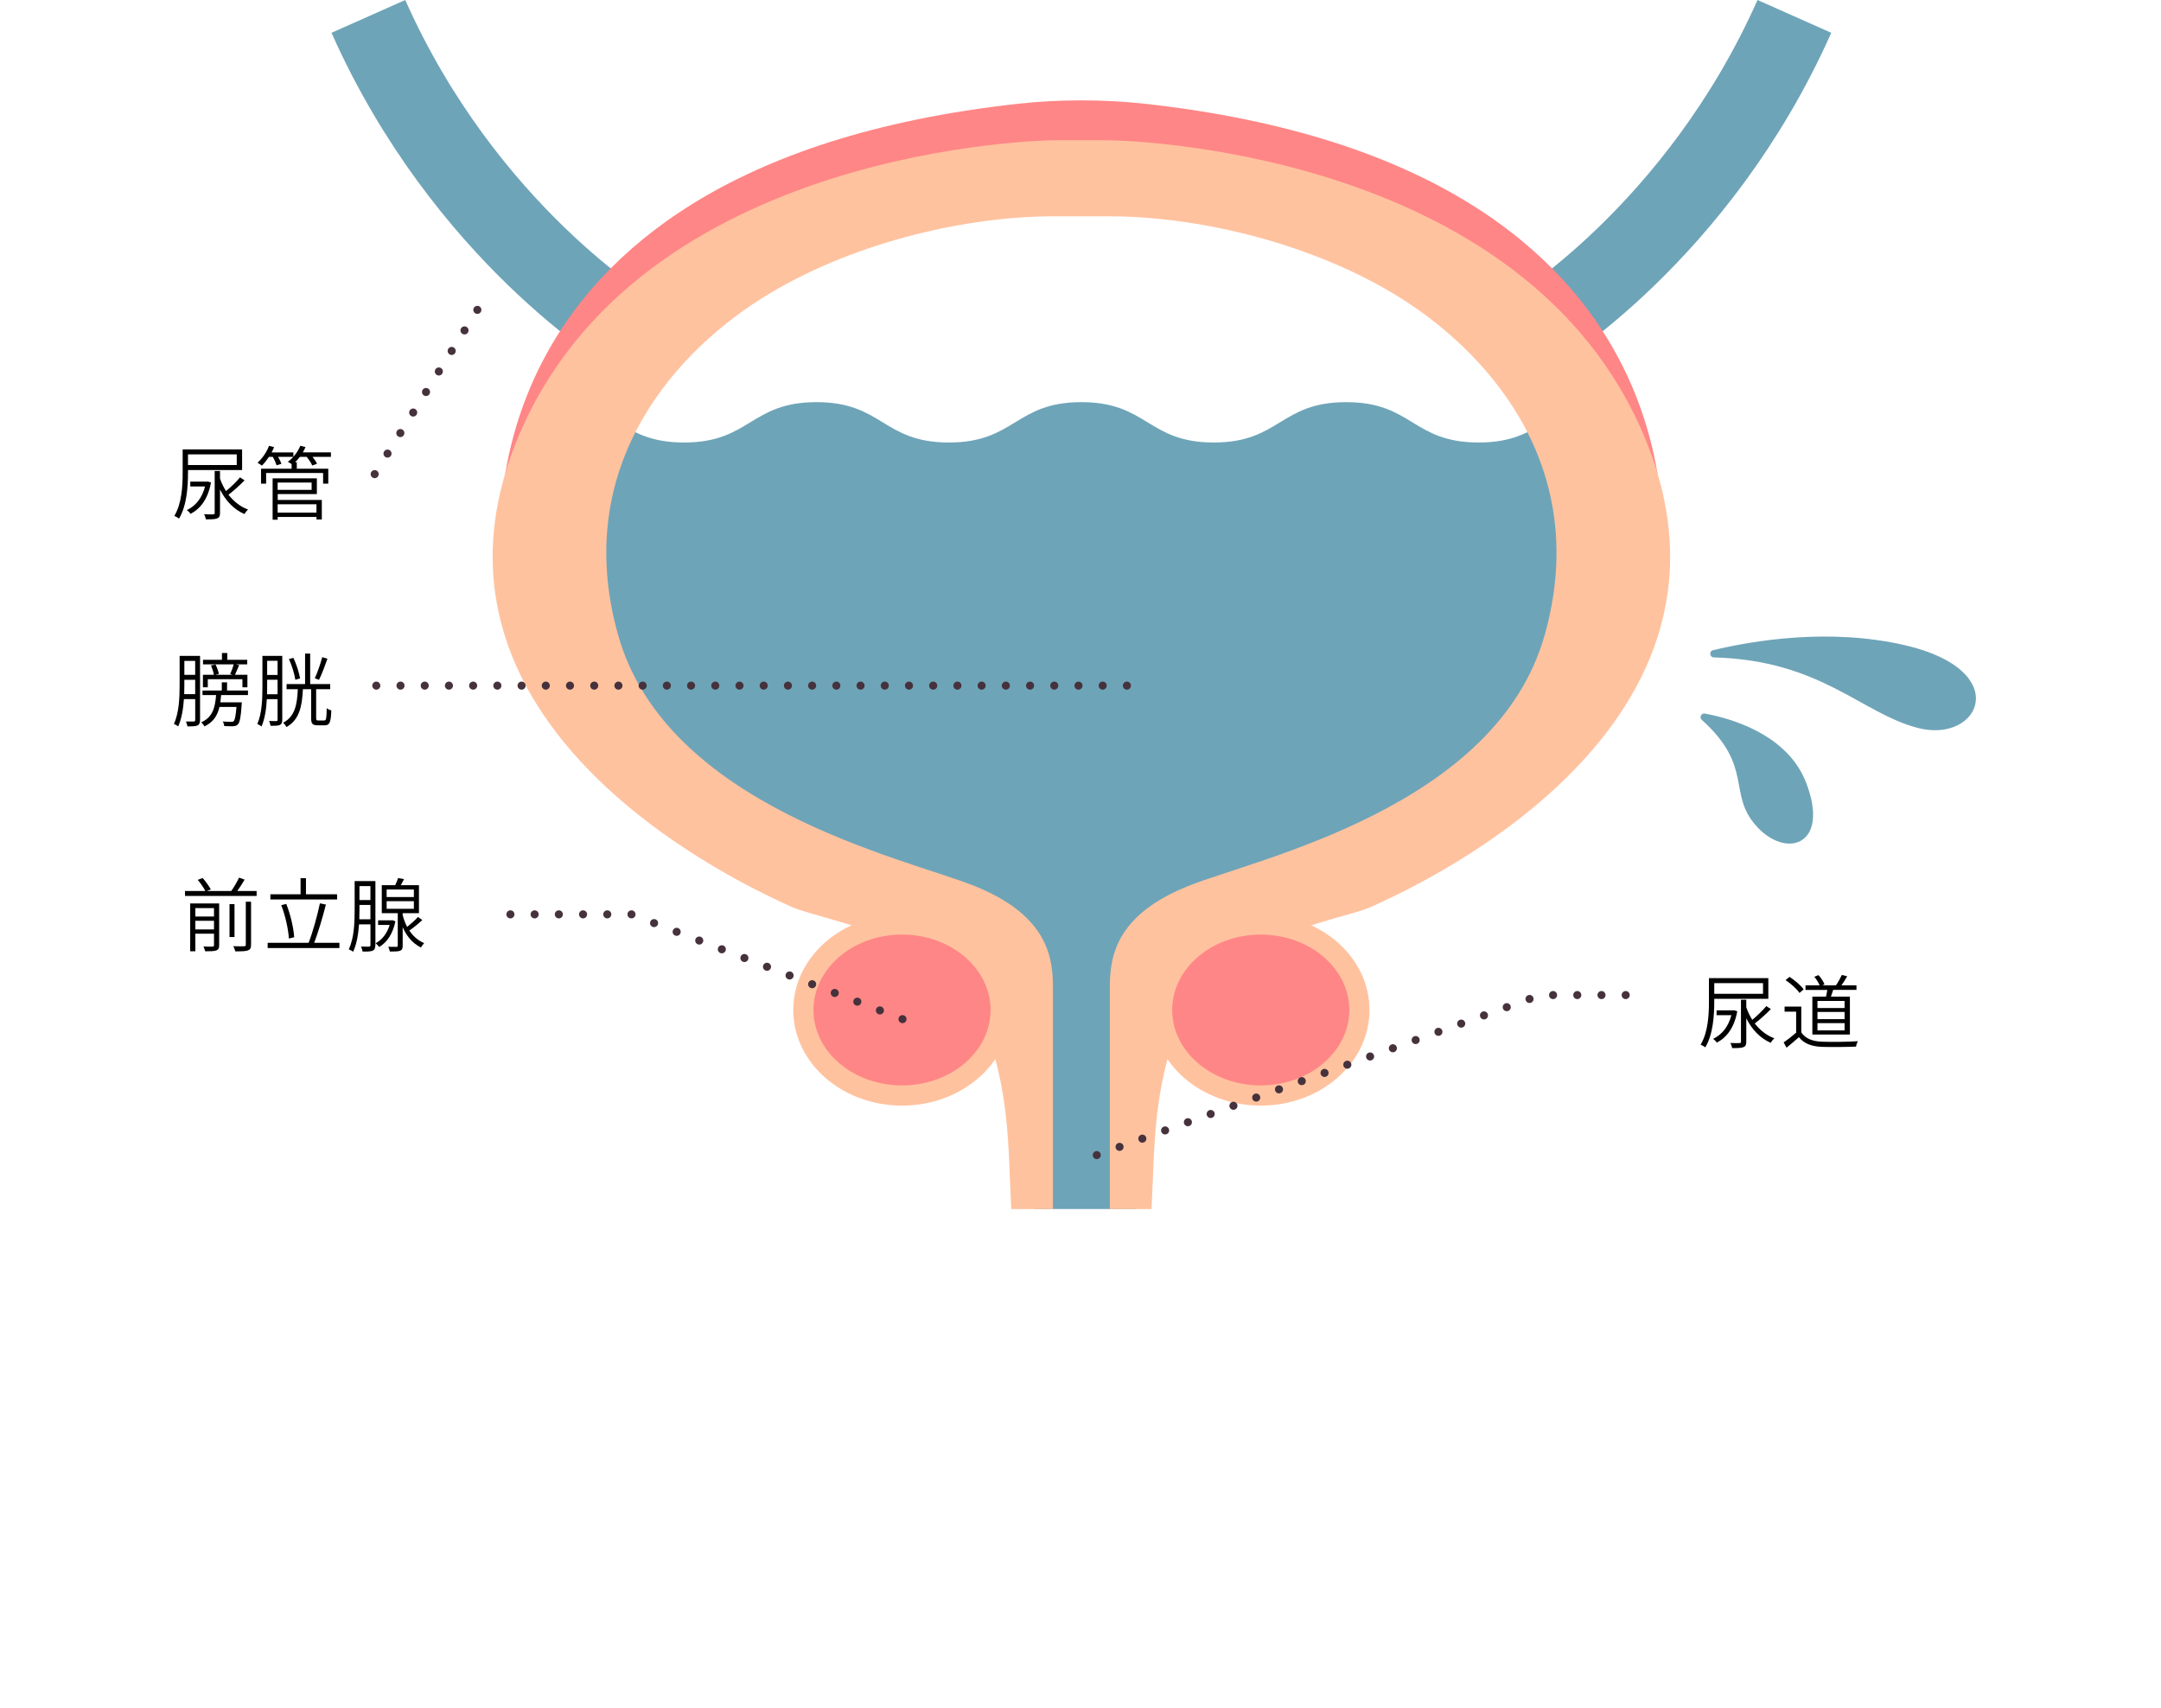
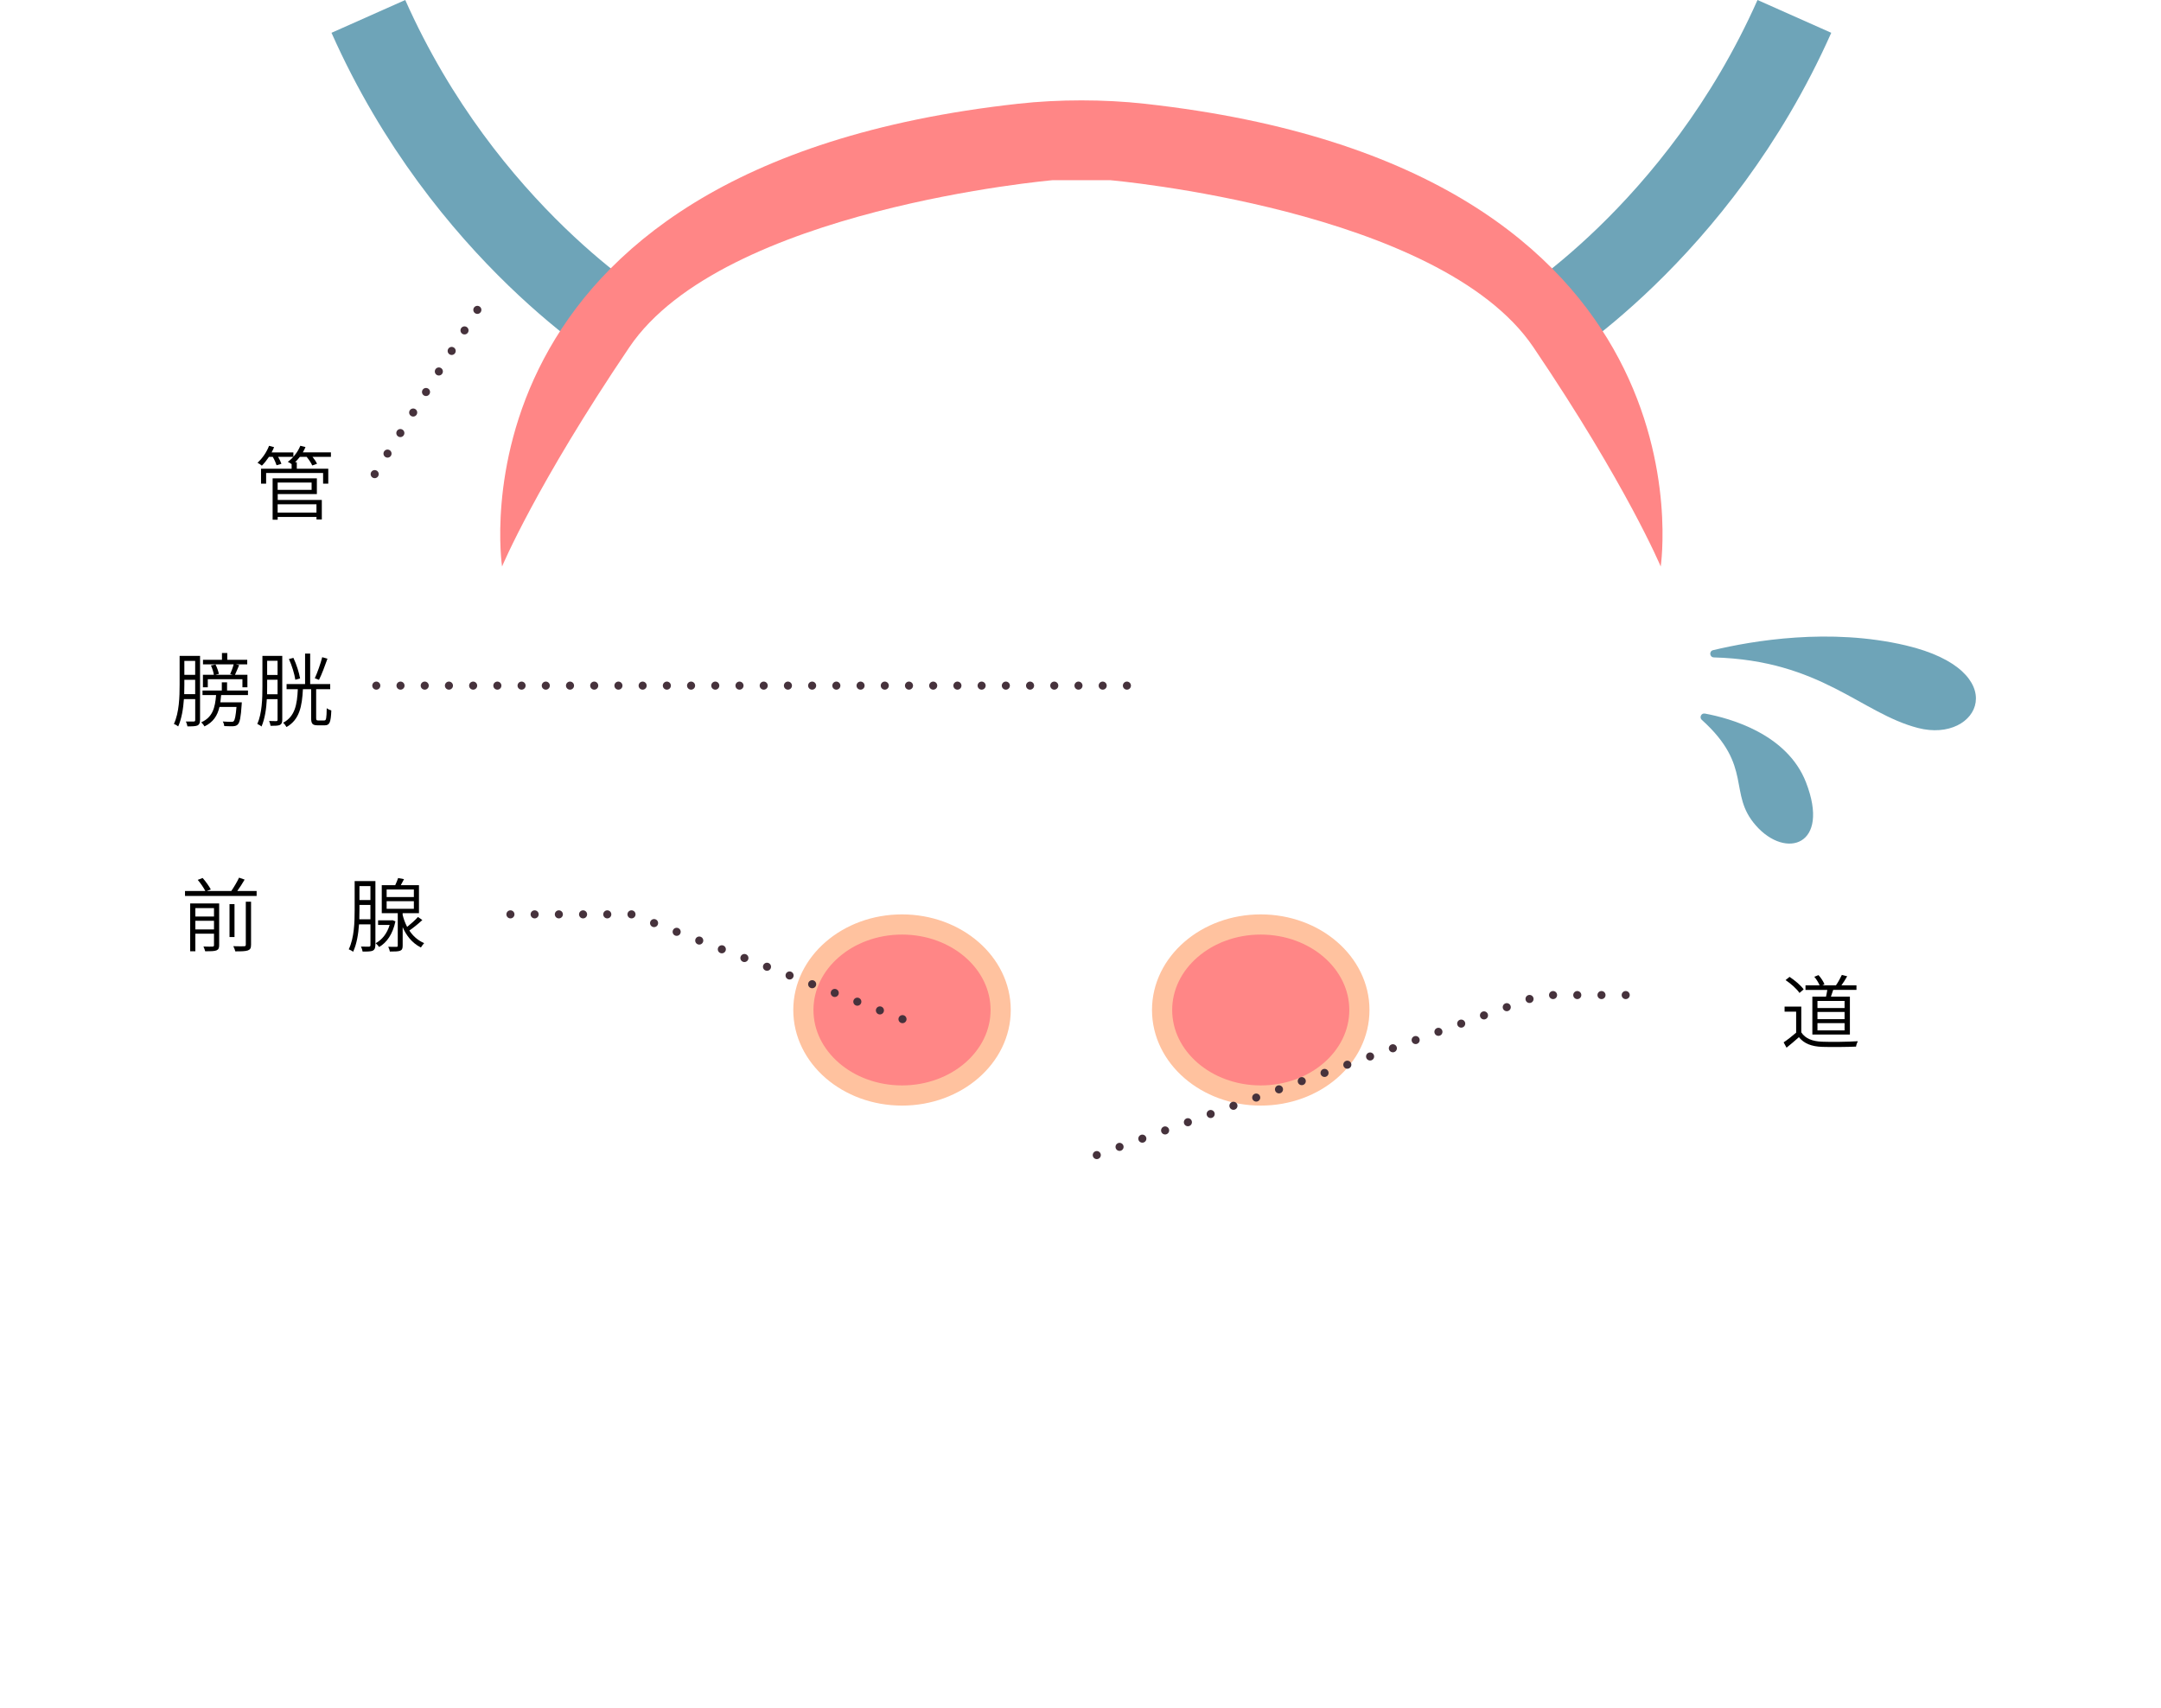
<svg xmlns="http://www.w3.org/2000/svg" id="_イヤー_2" viewBox="0 0 589.04 465.55">
  <defs>
    <style>.cls-1,.cls-2,.cls-3{fill:none;}.cls-4{clip-path:url(#clippath);}.cls-5{fill:#ffc29f;}.cls-6,.cls-7{fill:#ff8686;}.cls-8{fill:#6ea4b8;}.cls-9{clip-path:url(#clippath-1);}.cls-7{stroke:#ffc29f;stroke-width:5.5px;}.cls-7,.cls-2,.cls-3{stroke-miterlimit:10;}.cls-2{stroke:#6ea4b8;stroke-width:22px;}.cls-3{stroke:#46323c;stroke-dasharray:0 0 0 6.6;stroke-linecap:round;stroke-width:2.2px;}</style>
    <clipPath id="clippath">
      <path class="cls-1" d="M282.58,335.25l-7.7-77s-90.33-30.4-100.16-46.55c-9.84-16.15-32.59-58.4-25.06-80.18,7.52-21.77,55.92-64.67,55.92-64.67,0,0,85.8-14.3,114.4-13.2,28.6,1.1,98.56,43.25,98.56,43.25,0,0,25.74,38.15,22.44,59.05-3.3,20.9-27.5,46.2-35.2,53.9-7.7,7.7-64.37,38.65-74.26,42.15s-17.59,15.6-18.69,24.4-3.3,59.4-3.3,59.4l-26.95-.55Z" />
    </clipPath>
    <clipPath id="clippath-1">
-       <rect class="cls-1" x="15.12" y="99.8" width="559.28" height="229.77" />
-     </clipPath>
+       </clipPath>
  </defs>
  <g id="_ブジェクト">
    <g>
      <g class="cls-4">
        <g class="cls-9">
          <path class="cls-8" d="M3.18,110.39c15.51-9.22,20.86,10.23,38.91,10.23s18.05-11,36.09-11,18.05,11,36.1,11,18.05-11,36.09-11,18.05,11,36.09,11,18.05-11,36.1-11,18.05,11,36.1,11,18.05-11,36.1-11,18.05,11,36.09,11,18.05-11,36.09-11,18.05,11,36.1,11,18.05-11,36.1-11,18.05,11,36.1,11,18.05-11,36.1-11,18.05,11,36.1,11,23.39-19.45,38.91-10.23c9.22,5.48-8.31,15.45-8.31,26.18s11,10.72,11,21.45-11,10.73-11,21.45,11,10.72,11,21.45-11,10.73-11,21.45,11,10.72,11,21.45c0,10.73-11,10.73-11,21.45s11,10.72,11,21.45-11,10.72-11,21.45,11,10.73,11,21.45-11,10.73-11,21.45,11,10.73,11,21.45-11,10.73-11,21.45,11,10.73,11,21.45-11,10.73-11,21.46,17.53,20.7,8.31,26.18c-15.51,9.22-20.86-10.23-38.91-10.23s-18.05,11-36.09,11c-18.05,0-18.05-11-36.1-11s-18.05,11-36.09,11-18.05-11-36.09-11-18.05,11-36.1,11-18.05-11-36.1-11-18.05,11-36.1,11-18.05-11-36.09-11c-18.05,0-18.05,11-36.09,11s-18.05-11-36.1-11-18.05,11-36.1,11c-18.05,0-18.05-11-36.1-11-18.05,0-18.05,11-36.1,11-18.05,0-18.05-11-36.1-11s-23.39,19.45-38.91,10.23c-9.22-5.48,8.31-15.45,8.31-26.18S.49,426.16,.49,415.44s11-10.73,11-21.45S.49,383.26,.49,372.54s11-10.73,11-21.45S.49,340.37,.49,329.64c0-10.73,11-10.73,11-21.45S.49,297.47,.49,286.74s11-10.72,11-21.45S.49,254.57,.49,243.84s11-10.73,11-21.45S.49,211.66,.49,200.94s11-10.73,11-21.45S.49,168.76,.49,158.03s13.73-12.65,10.79-22.97c-3.92-13.74-17.32-19.19-8.1-24.68Z" />
        </g>
      </g>
      <g>
        <path class="cls-2" d="M172.29,90.9S126.81,63.83,100.41,4.47" />
        <path class="cls-2" d="M417.24,90.9s45.47-27.07,71.87-86.43" />
      </g>
      <g>
        <path class="cls-6" d="M302.53,49.11s89.93,7.81,115.43,45.52c25.5,37.71,34.71,59.79,34.71,59.79,0,0,16.55-108.76-140.56-126.13-5.75-.64-11.55-.93-17.35-.93h0c-5.8,0-11.6,.29-17.35,.93-157.12,17.37-140.56,126.13-140.56,126.13,0,0,9.21-22.08,34.71-59.79,25.5-37.71,115.43-45.52,115.43-45.52h15.53Z" />
-         <path class="cls-5" d="M302.53,38.24s113.31,1.02,146.14,81.88c32.83,80.86-67.67,123.66-74.87,127.06-7.21,3.4-43.75,8.83-51.7,29.56s-7.28,34.68-8.22,52.84h-11.35v-60.99c0-9.17,2.8-19.7,21.62-27.18,18.82-7.47,83.68-21.4,96.89-68.29,13.21-46.88-16.82-78.48-41.24-93.09-24.42-14.61-54.85-21.06-77.27-21.06h-15.53c-22.42,0-52.85,6.45-77.27,21.06-24.42,14.61-54.45,46.2-41.24,93.09,13.21,46.88,78.08,60.81,96.89,68.29s21.62,18.01,21.62,27.18v60.99h-11.35c-.94-18.16-.26-32.12-8.22-52.84-7.95-20.72-44.5-26.16-51.7-29.56-7.21-3.4-107.7-46.2-74.87-127.06,32.83-80.86,146.14-81.88,146.14-81.88h15.53Z" />
      </g>
      <g>
-         <path d="M51.24,128.86c0,3.67-.29,8.91-2.44,12.5-.29-.24-.92-.59-1.28-.73,2.07-3.45,2.27-8.27,2.27-11.77v-6.36h16.2v5.63h-14.74v.73Zm6.27,2.66c-.81,4.49-2.86,7.13-5.57,8.56-.18-.31-.68-.81-1.01-1.03,2.36-1.14,4.12-3.19,4.97-6.45h-4.03v-1.32h4.53l.27-.02,.84,.26Zm-6.27-7.66v2.9h13.29v-2.9h-13.29Zm15.42,7.08c-1.28,1.32-2.95,2.82-4.38,3.92,1.41,1.8,3.21,3.26,5.33,4.03-.33,.31-.77,.84-.99,1.23-2.86-1.23-5.15-3.65-6.65-6.69v6.38c0,.88-.18,1.25-.77,1.5-.59,.24-1.56,.26-3.08,.26-.07-.42-.26-.99-.48-1.39,1.14,.04,2.18,.04,2.46,.02,.33-.02,.42-.11,.42-.4v-11.42h1.45v2.09c.42,1.19,.97,2.33,1.63,3.39,1.37-1.1,2.88-2.6,3.83-3.74l1.23,.81Z" />
        <path d="M73.32,124.53c-.62,.92-1.28,1.74-1.94,2.4-.27-.22-.84-.62-1.19-.79,1.3-1.17,2.49-2.88,3.15-4.62l1.37,.37c-.2,.48-.42,.97-.68,1.43h5.94v1.21h-4.16c.37,.66,.73,1.39,.9,1.89l-1.32,.4c-.18-.59-.59-1.52-1.04-2.29h-1.03Zm16.9,0h-5.04c.53,.64,1.01,1.36,1.23,1.89l-1.3,.46c-.26-.64-.9-1.58-1.52-2.35h-1.85c-.42,.53-.86,1.03-1.3,1.47h.46v1.76h8.58v4.07h-1.41v-2.9h-15.53v2.9h-1.39v-4.07h8.34v-1.25c-.31-.22-.75-.48-1.04-.62,1.43-1.03,2.73-2.66,3.41-4.38l1.41,.35c-.2,.51-.46,.99-.73,1.45h7.66v1.21Zm-14.54,11.75h12.04v5.33h-1.45v-.7h-10.58v.75h-1.38v-11.27h12.06v4.29h-10.67v1.61Zm0-4.75v2h9.26v-2h-9.26Zm0,5.92v2.29h10.58v-2.29h-10.58Z" />
      </g>
      <g>
        <path d="M54.52,196.28c0,.77-.18,1.23-.68,1.47-.53,.22-1.32,.26-2.75,.24-.04-.33-.24-.97-.44-1.32,1.03,.02,1.91,.02,2.16,0,.29,0,.4-.09,.4-.42v-5.68h-3.08c-.18,2.6-.62,5.35-1.56,7.44-.24-.22-.81-.55-1.17-.68,1.45-3.08,1.56-7.48,1.56-10.69v-7.85h5.57v17.49Zm-1.32-7.06v-3.92h-2.95v1.34c0,.79-.02,1.67-.04,2.57h2.99Zm-2.95-9.07v3.81h2.95v-3.81h-2.95Zm10.03,9.31c-.07,.68-.13,1.36-.22,1.98h5.85s-.02,.42-.04,.64c-.22,3.48-.51,4.82-1.03,5.37-.31,.35-.68,.46-1.28,.51-.48,.02-1.45,0-2.44-.04-.02-.37-.18-.92-.4-1.25,.99,.07,1.94,.09,2.29,.09s.53-.02,.68-.18c.33-.31,.55-1.34,.77-3.87h-4.64c-.55,2.35-1.69,4.16-4.09,5.3-.15-.31-.59-.86-.88-1.12,3.1-1.36,3.78-3.96,4.05-7.42h-3.7v-1.25h5.26v-2.22h1.43v2.22h5.7v1.25h-7.3Zm-3.65-2.11h-1.32v-3.41h2.99c-.11-.73-.44-1.76-.81-2.55l1.25-.26c.42,.79,.79,1.89,.92,2.57l-.99,.24h4.82l-.75-.18c.33-.75,.75-1.85,.95-2.66h-8.36v-1.25h5.17v-1.85h1.45v1.85h5.44v1.25h-3.08l.88,.2c-.4,.92-.79,1.91-1.14,2.64h3.39v3.41h-1.36v-2.2h-9.44v2.2Z" />
        <path d="M76.94,196.2c0,.75-.18,1.17-.64,1.41-.48,.22-1.25,.24-2.55,.24-.04-.35-.22-.95-.4-1.32,.9,.04,1.72,.04,1.94,.04,.29-.02,.37-.11,.37-.4v-5.59h-2.93c-.13,2.57-.53,5.37-1.45,7.46-.24-.24-.81-.55-1.14-.7,1.28-2.88,1.39-6.98,1.39-10.08v-8.47h5.41v17.4Zm-1.28-6.95v-3.96h-2.84v1.98c0,.62,0,1.28-.02,1.98h2.86Zm-2.84-9.13v3.87h2.84v-3.87h-2.84Zm15.6,16.26c.48,0,.59-.48,.64-3.34,.31,.26,.86,.51,1.25,.62-.13,3.23-.46,4.05-1.76,4.05h-1.96c-1.43,0-1.78-.44-1.78-2v-7.85h-2.24c-.24,4.73-.95,8.32-4.47,10.32-.2-.37-.62-.92-.92-1.17,3.23-1.72,3.81-4.95,4-9.15h-3.06v-1.39h5.04v-8.32h1.39v8.32h5.46v1.39h-3.83v7.83c0,.59,.09,.7,.57,.7h1.67Zm-7.92-11.09c-.22-1.52-.92-3.87-1.74-5.65l1.21-.33c.84,1.76,1.56,4.07,1.83,5.61l-1.3,.37Zm8.76-5.74c-.68,1.91-1.56,4.29-2.31,5.77l-1.14-.44c.7-1.52,1.58-4,2.02-5.74l1.43,.42Z" />
      </g>
      <g>
        <path d="M69.95,242.88v1.34h-19.52v-1.34h5.54c-.42-.86-1.28-2.11-2.07-3.04l1.34-.51c.84,.95,1.78,2.27,2.22,3.12l-1.08,.42h6.67c.73-1.06,1.61-2.55,2.11-3.63l1.52,.53c-.62,1.03-1.32,2.18-2,3.1h5.26Zm-10.21,14.76c0,.79-.18,1.19-.75,1.43-.59,.22-1.56,.24-3.06,.24-.09-.37-.29-.92-.48-1.3,1.14,.04,2.18,.04,2.46,.02,.33-.02,.42-.11,.42-.4v-3.12h-5.08v4.8h-1.41v-13.05h7.9v11.38Zm-6.49-10.1v2.29h5.08v-2.29h-5.08Zm5.08,5.81v-2.35h-5.08v2.35h5.08Zm5.59,2.07h-1.36v-8.96h1.36v8.96Zm3.08-9.62h1.43v11.71c0,.92-.22,1.32-.86,1.56-.66,.24-1.76,.26-3.43,.26-.09-.4-.33-1.01-.55-1.41,1.39,.04,2.57,.04,2.93,.02,.37-.02,.48-.11,.48-.44v-11.71Z" />
-         <path d="M92.52,257v1.43h-19.56v-1.43h11.16c1.12-2.84,2.4-7.5,3.08-10.76l1.63,.33c-.84,3.37-2.11,7.61-3.19,10.43h6.89Zm-.62-11.82h-18.2v-1.41h8.23v-4.4h1.47v4.4h8.49v1.41Zm-13.16,10.65c-.13-2.44-.95-6.21-2.07-9.09l1.36-.35c1.17,2.9,2,6.6,2.16,9.09l-1.45,.35Z" />
        <path d="M102.31,257.62c0,.79-.18,1.25-.7,1.52-.53,.22-1.34,.26-2.77,.24-.04-.35-.26-.99-.44-1.36,1.01,.04,1.92,.02,2.18,.02,.29-.02,.4-.11,.4-.42v-5.65h-3.12c-.18,2.62-.62,5.37-1.61,7.48-.24-.24-.84-.55-1.19-.68,1.5-3.1,1.61-7.5,1.61-10.72v-7.88h5.66v17.45Zm-1.34-7.02v-3.92h-2.99v1.34c0,.79-.02,1.67-.04,2.57h3.04Zm-2.99-9.07v3.81h2.99v-3.81h-2.99Zm9.81,9.59c-.73,3.5-2.35,5.79-4.44,7.02-.2-.29-.68-.81-.95-1.03,1.74-.95,3.1-2.62,3.81-4.99h-3.15v-1.25h3.67l.24-.04,.81,.31Zm7.33-.33c-1.06,.99-2.44,2.11-3.54,2.86,.95,1.43,2.24,2.66,4.03,3.43-.26,.29-.68,.86-.88,1.19-2.51-1.25-4.05-3.41-4.97-5.54v5.04c0,.77-.15,1.17-.7,1.39-.53,.2-1.43,.22-2.79,.22-.07-.35-.24-.92-.44-1.3,1.06,.02,1.96,.02,2.22,.02,.29,0,.37-.09,.37-.33v-8.85h-4.36v-7.64h3.67c.31-.66,.62-1.41,.79-1.94l1.61,.31c-.29,.55-.59,1.12-.88,1.63h4.95v7.64h-4.45v.46c.26,1.08,.66,2.2,1.23,3.28,1.01-.81,2.24-1.89,2.95-2.71l1.19,.84Zm-9.73-6.27h7.42v-2.05h-7.42v2.05Zm0,3.21h7.42v-2.07h-7.42v2.07Z" />
      </g>
      <g>
-         <path d="M467.27,272.99c0,3.67-.29,8.91-2.44,12.5-.29-.24-.92-.59-1.28-.73,2.07-3.45,2.27-8.27,2.27-11.77v-6.36h16.19v5.63h-14.74v.73Zm6.27,2.66c-.81,4.49-2.86,7.13-5.57,8.56-.18-.31-.68-.81-1.01-1.03,2.35-1.14,4.11-3.19,4.97-6.45h-4.03v-1.32h4.53l.26-.02,.84,.26Zm-6.27-7.66v2.9h13.29v-2.9h-13.29Zm15.42,7.08c-1.28,1.32-2.95,2.82-4.38,3.92,1.41,1.8,3.21,3.26,5.33,4.03-.33,.31-.77,.84-.99,1.23-2.86-1.23-5.15-3.65-6.65-6.69v6.38c0,.88-.18,1.25-.77,1.5-.59,.24-1.56,.26-3.08,.26-.07-.42-.26-.99-.48-1.39,1.14,.04,2.18,.04,2.46,.02,.33-.02,.42-.11,.42-.4v-11.42h1.45v2.09c.42,1.19,.97,2.33,1.63,3.39,1.36-1.1,2.88-2.6,3.83-3.74l1.23,.81Z" />
        <path d="M491,281.42c1.08,1.67,3.04,2.44,5.63,2.53,2.33,.11,7.24,.04,9.77-.13-.18,.35-.44,1.03-.48,1.47-2.35,.11-6.91,.15-9.26,.07-2.9-.11-4.91-.9-6.32-2.64-1.06,.95-2.18,1.91-3.37,2.86l-.79-1.45c1.03-.68,2.31-1.69,3.41-2.64v-5.72h-3.15v-1.39h4.55v7.04Zm-.51-10.76c-.7-1.08-2.33-2.53-3.78-3.5l1.08-.88c1.45,.95,3.1,2.35,3.85,3.41l-1.14,.97Zm7.24,1.01c.13-.57,.26-1.23,.35-1.83h-5.94v-1.25h3.85c-.29-.7-.86-1.65-1.45-2.33l1.14-.46c.68,.73,1.36,1.78,1.63,2.53l-.59,.26h3.72c.57-.79,1.23-2.05,1.61-2.84l1.45,.37c-.48,.86-1.06,1.78-1.56,2.46h4.09v1.25h-6.34c-.2,.64-.42,1.28-.62,1.83h5.17v10.34h-10.23v-10.34h3.72Zm5.06,1.17h-7.39v1.94h7.39v-1.94Zm0,3.01h-7.39v1.96h7.39v-1.96Zm0,3.04h-7.39v1.98h7.39v-1.98Z" />
      </g>
      <line class="cls-3" x1="102.13" y1="129.24" x2="132.13" y2="81.24" />
      <line class="cls-3" x1="102.57" y1="186.89" x2="307.25" y2="186.89" />
      <g>
        <ellipse class="cls-7" cx="343.65" cy="275.31" rx="26.89" ry="23.31" />
        <ellipse class="cls-7" cx="245.87" cy="275.31" rx="26.89" ry="23.31" />
      </g>
      <polyline class="cls-3" points="139.13 249.24 172.13 249.24 247.13 278.24" />
      <polyline class="cls-3" points="443.13 271.24 419.86 271.24 295.13 316.24" />
    </g>
    <g>
      <path class="cls-8" d="M467.16,179.2c-1.17-.03-1.36-1.69-.22-1.97,10.81-2.59,31.84-6.16,52.5-1.31,29.58,6.95,20.19,26.89,3.33,22.51-15.58-4.05-26.36-18.42-55.61-19.23Z" />
      <path class="cls-8" d="M463.88,196.24c-.75-.68-.16-1.92,.84-1.73,6.98,1.29,22.44,5.59,27.56,18.76,6.68,17.22-5.48,21.06-13.67,11.75-7.75-8.8-.6-16.06-14.73-28.79Z" />
    </g>
  </g>
</svg>